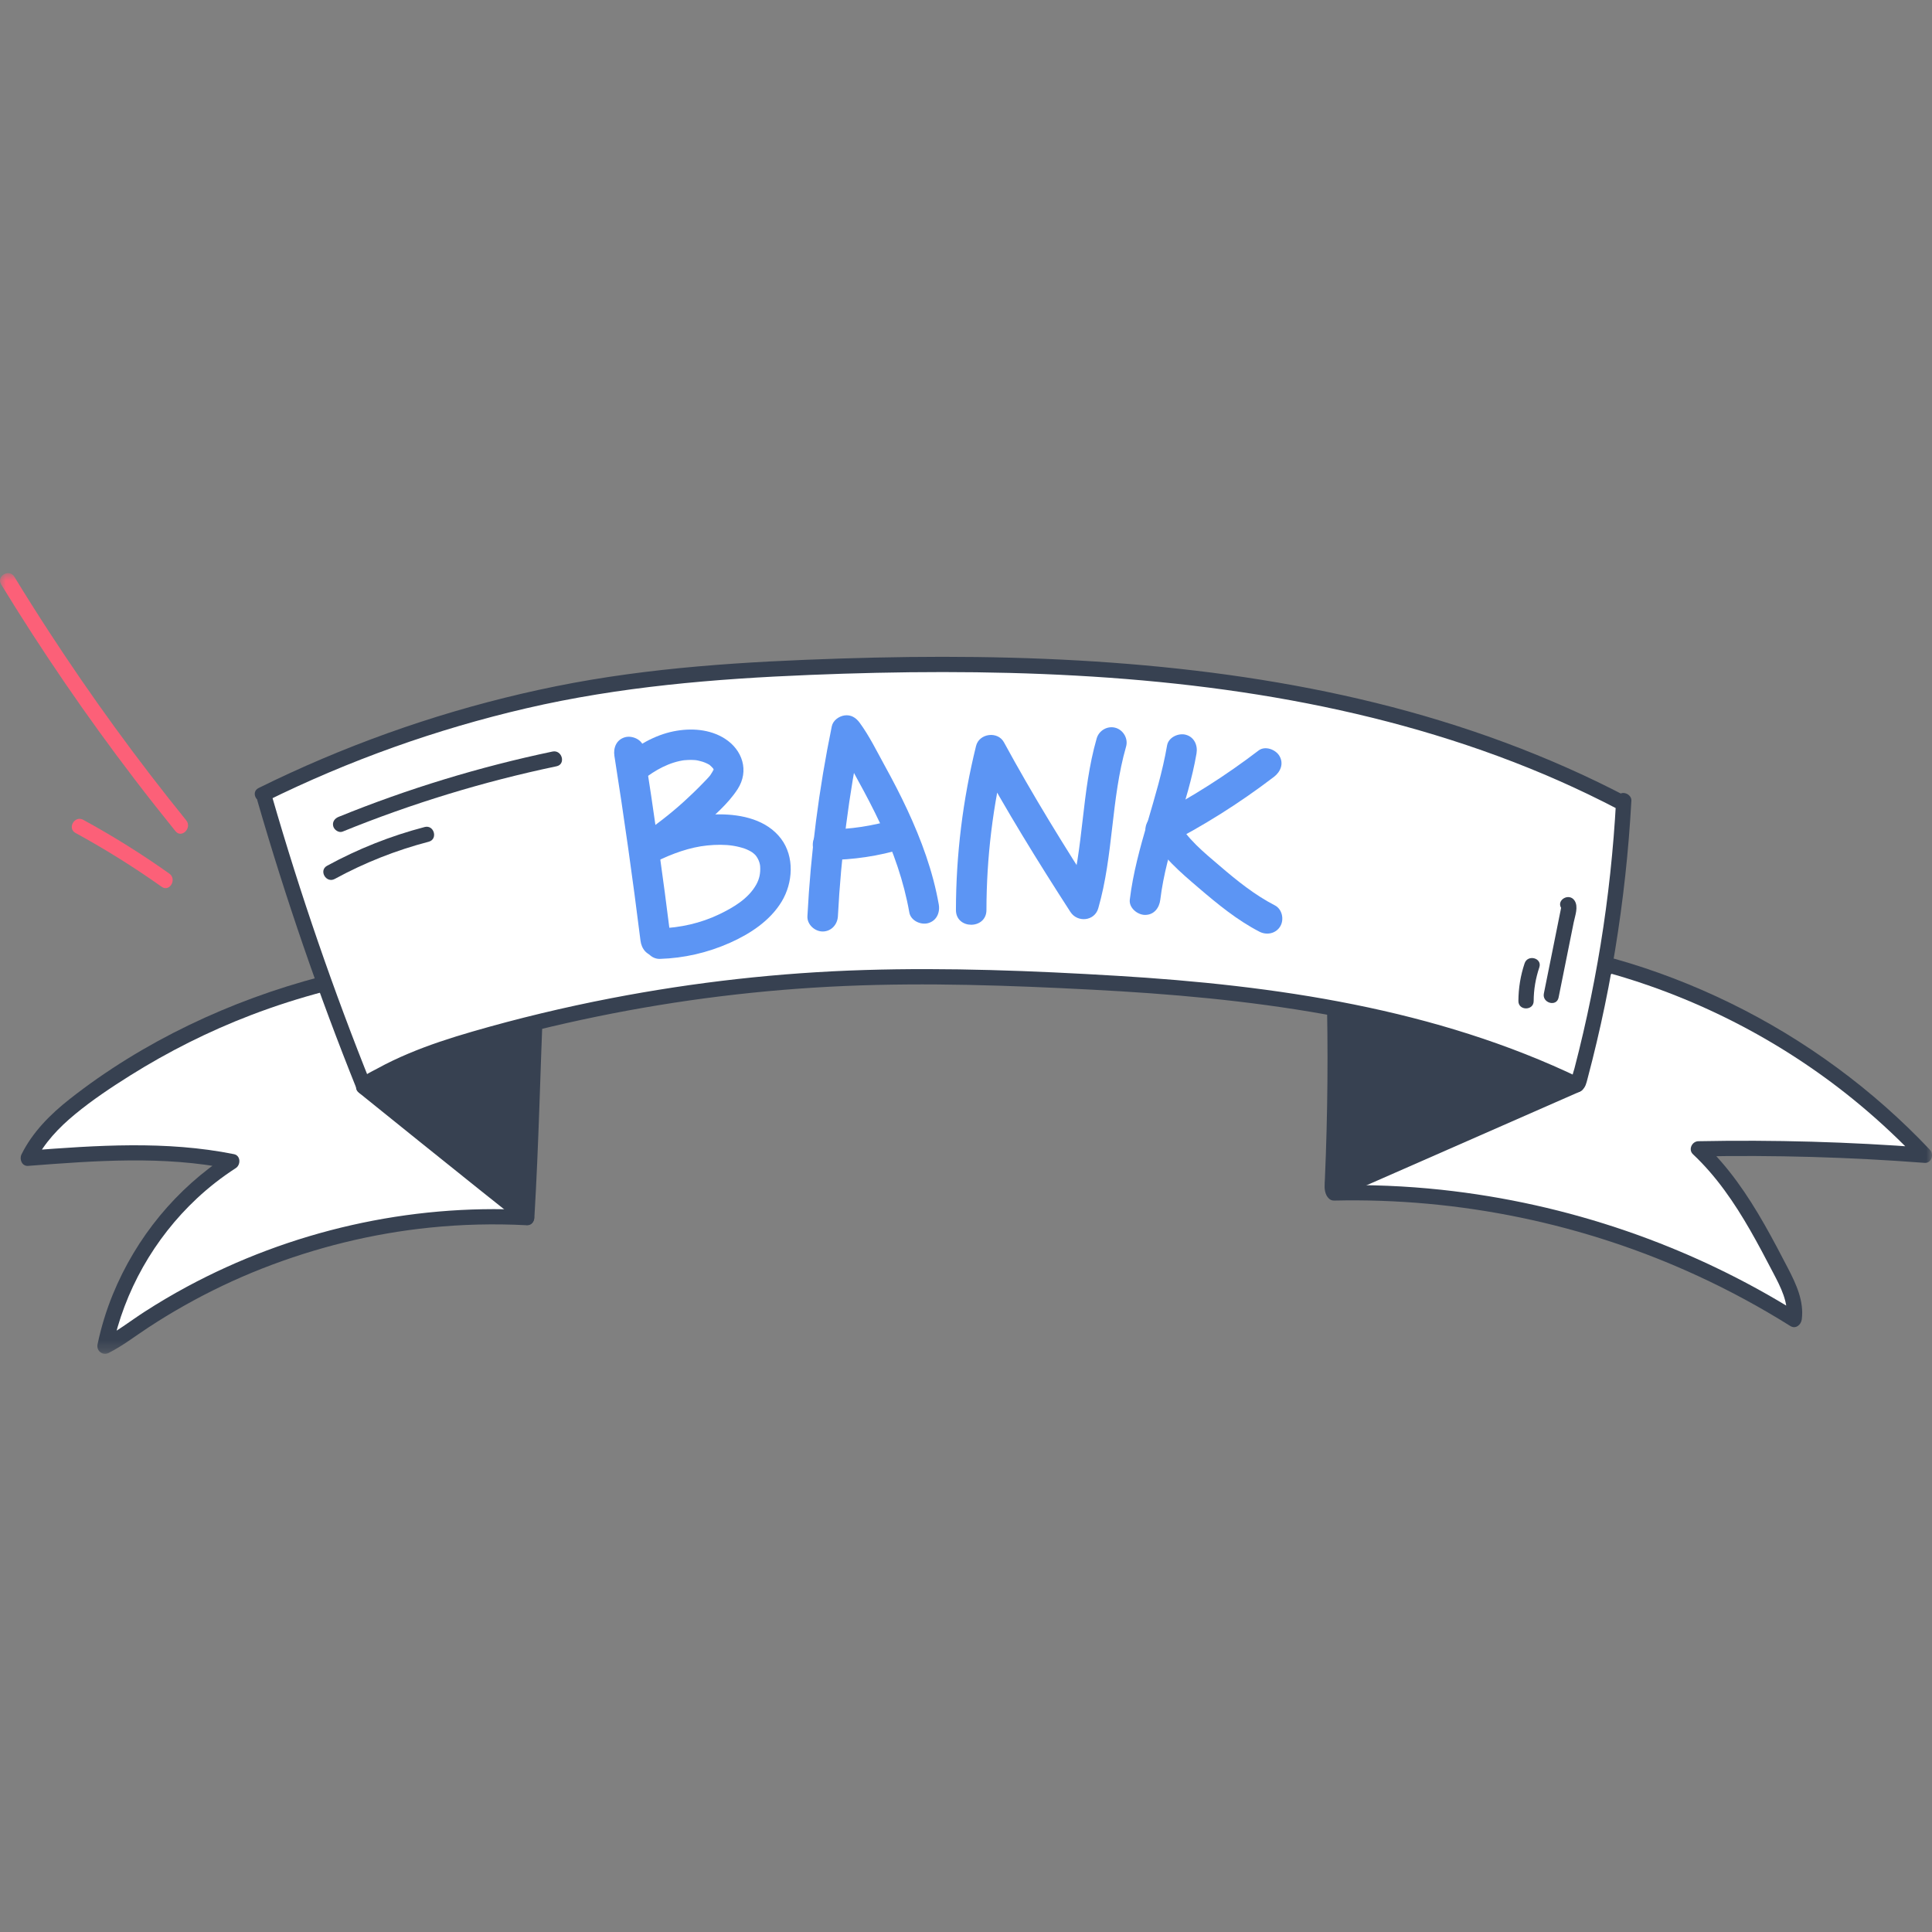
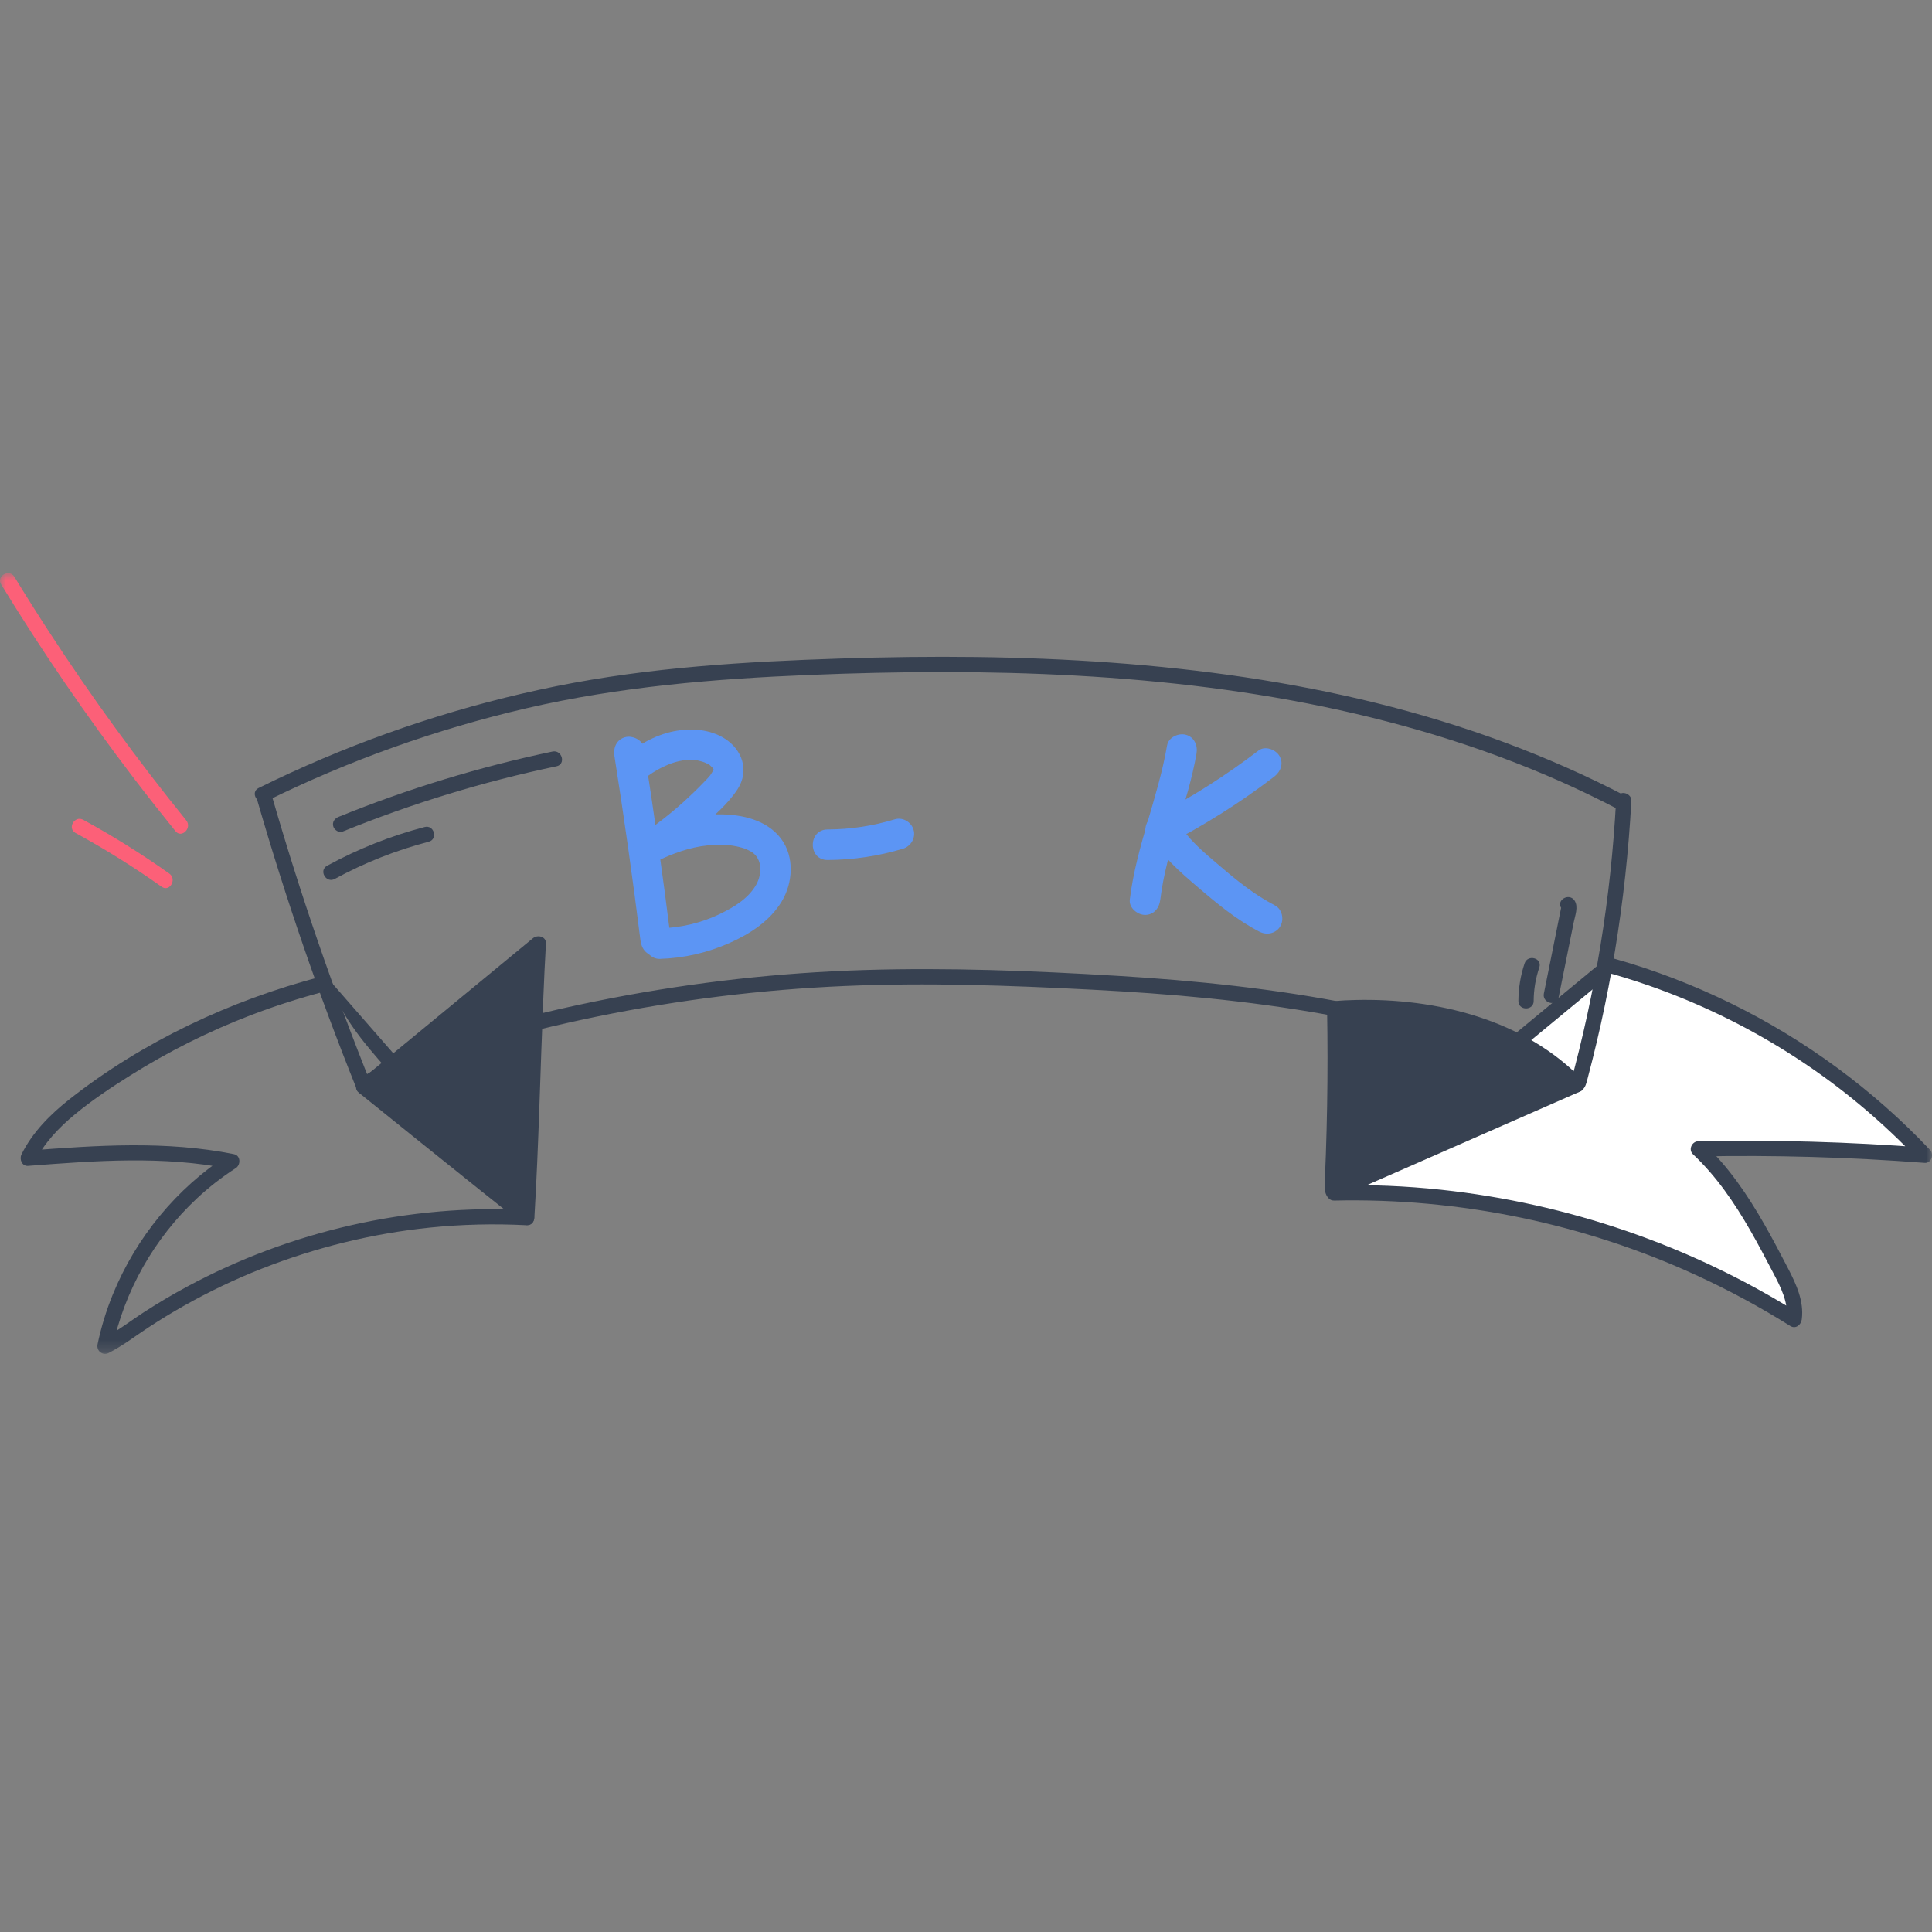
<svg xmlns="http://www.w3.org/2000/svg" width="168" height="168" viewBox="0 0 168 168" fill="none">
  <rect x="0" y="0" width="168" height="168" fill="#808080" stroke="none" />
  <mask id="mask0_13_4707" style="mask-type:luminance" maskUnits="userSpaceOnUse" x="0" y="49" width="168" height="69">
    <path d="M168 49.84H0V117.724H168V49.84Z" fill="white" />
  </mask>
  <g mask="url(#mask0_13_4707)">
-     <path d="M28.06 85.573C20.802 87.464 13.898 90.707 7.807 95.084C5.679 96.614 3.584 98.36 2.441 100.718C8.353 100.264 14.358 99.816 20.167 101.002C14.548 104.605 10.473 110.533 9.122 117.07C10.023 116.623 10.84 116.03 11.669 115.461C21.592 108.656 33.791 105.233 45.805 105.88L28.06 85.573Z" fill="white" />
-     <path d="M27.884 84.933C20.053 86.986 12.425 90.562 6.047 95.581C4.369 96.902 2.826 98.45 1.869 100.383C1.665 100.797 1.904 101.422 2.442 101.381C8.275 100.934 14.21 100.478 19.991 101.642C19.939 101.238 19.886 100.834 19.833 100.429C15.336 103.333 11.84 107.604 9.813 112.552C9.239 113.956 8.795 115.409 8.484 116.894C8.362 117.471 8.931 117.911 9.459 117.642C10.657 117.033 11.725 116.206 12.847 115.469C13.879 114.789 14.935 114.144 16.013 113.537C18.191 112.309 20.452 111.227 22.778 110.314C27.454 108.475 32.387 107.256 37.388 106.747C40.185 106.462 43 106.396 45.808 106.543C46.421 106.575 46.63 105.814 46.277 105.411C44.273 103.117 42.269 100.824 40.265 98.531C37.085 94.891 33.904 91.252 30.724 87.612C29.993 86.775 29.262 85.939 28.532 85.102C27.969 84.459 27.034 85.4 27.593 86.041C29.597 88.334 31.601 90.627 33.605 92.92C36.785 96.56 39.966 100.199 43.146 103.84C43.877 104.676 44.608 105.512 45.338 106.349C45.495 105.972 45.651 105.594 45.807 105.217C35.579 104.683 25.238 107.039 16.228 111.904C14.992 112.571 13.781 113.287 12.6 114.048C11.332 114.866 10.136 115.813 8.789 116.498C9.114 116.747 9.438 116.997 9.763 117.246C10.809 112.269 13.403 107.69 17.116 104.216C18.165 103.234 19.297 102.354 20.503 101.575C20.948 101.288 20.936 100.481 20.345 100.362C14.437 99.173 8.405 99.597 2.443 100.054C2.634 100.387 2.825 100.719 3.016 101.052C3.841 99.385 5.12 98.047 6.545 96.874C8.039 95.644 9.666 94.559 11.303 93.532C14.626 91.448 18.149 89.676 21.813 88.274C23.915 87.469 26.061 86.783 28.237 86.213C29.061 85.996 28.712 84.716 27.884 84.933Z" fill="#374151" />
+     <path d="M27.884 84.933C20.053 86.986 12.425 90.562 6.047 95.581C4.369 96.902 2.826 98.45 1.869 100.383C1.665 100.797 1.904 101.422 2.442 101.381C8.275 100.934 14.21 100.478 19.991 101.642C19.939 101.238 19.886 100.834 19.833 100.429C15.336 103.333 11.84 107.604 9.813 112.552C9.239 113.956 8.795 115.409 8.484 116.894C8.362 117.471 8.931 117.911 9.459 117.642C10.657 117.033 11.725 116.206 12.847 115.469C13.879 114.789 14.935 114.144 16.013 113.537C18.191 112.309 20.452 111.227 22.778 110.314C27.454 108.475 32.387 107.256 37.388 106.747C40.185 106.462 43 106.396 45.808 106.543C46.421 106.575 46.63 105.814 46.277 105.411C44.273 103.117 42.269 100.824 40.265 98.531C37.085 94.891 33.904 91.252 30.724 87.612C29.993 86.775 29.262 85.939 28.532 85.102C29.597 88.334 31.601 90.627 33.605 92.92C36.785 96.56 39.966 100.199 43.146 103.84C43.877 104.676 44.608 105.512 45.338 106.349C45.495 105.972 45.651 105.594 45.807 105.217C35.579 104.683 25.238 107.039 16.228 111.904C14.992 112.571 13.781 113.287 12.6 114.048C11.332 114.866 10.136 115.813 8.789 116.498C9.114 116.747 9.438 116.997 9.763 117.246C10.809 112.269 13.403 107.69 17.116 104.216C18.165 103.234 19.297 102.354 20.503 101.575C20.948 101.288 20.936 100.481 20.345 100.362C14.437 99.173 8.405 99.597 2.443 100.054C2.634 100.387 2.825 100.719 3.016 101.052C3.841 99.385 5.12 98.047 6.545 96.874C8.039 95.644 9.666 94.559 11.303 93.532C14.626 91.448 18.149 89.676 21.813 88.274C23.915 87.469 26.061 86.783 28.237 86.213C29.061 85.996 28.712 84.716 27.884 84.933Z" fill="#374151" />
    <path d="M0.102 50.823C3.661 56.644 7.518 62.281 11.659 67.701C12.836 69.243 14.036 70.767 15.256 72.274C15.794 72.938 16.727 71.994 16.195 71.336C11.957 66.103 7.989 60.652 4.312 55.009C3.266 53.406 2.245 51.787 1.247 50.154C0.802 49.427 -0.346 50.092 0.102 50.823Z" fill="#FC6078" />
    <path d="M6.57 72.434C9.154 73.846 11.652 75.407 14.053 77.109C14.751 77.605 15.414 76.454 14.722 75.964C12.321 74.26 9.822 72.7 7.239 71.289C6.49 70.879 5.82 72.025 6.57 72.434Z" fill="#FC6078" />
    <path d="M116.023 103.735C130.043 103.391 144.139 107.267 156.012 114.731C156.239 113.253 155.527 111.811 154.835 110.486C152.853 106.69 150.814 102.816 147.68 99.898C154.243 99.765 160.812 99.951 167.356 100.455C159.957 92.601 150.378 86.823 139.98 83.942L116.023 103.735Z" fill="white" />
    <path d="M116.023 104.398C126.883 104.145 137.785 106.401 147.649 110.955C150.415 112.231 153.097 113.686 155.678 115.304C156.15 115.6 156.615 115.198 156.676 114.731C156.881 113.154 156.195 111.671 155.488 110.306C154.821 109.016 154.144 107.729 153.424 106.466C151.969 103.914 150.3 101.452 148.15 99.43C147.993 99.808 147.837 100.185 147.681 100.562C154.244 100.432 160.812 100.618 167.356 101.119C167.957 101.165 168.195 100.377 167.825 99.987C162.872 94.744 156.967 90.403 150.487 87.235C147.271 85.662 143.915 84.367 140.47 83.392C140.081 83.282 139.801 83.243 139.474 83.506C139.409 83.558 139.345 83.613 139.28 83.666C139.002 83.896 138.723 84.126 138.445 84.356C135.917 86.445 133.389 88.533 130.861 90.622C127.623 93.296 124.386 95.971 121.148 98.645C119.93 99.651 118.712 100.657 117.494 101.664C116.879 102.172 116.229 102.656 115.64 103.195C115.614 103.22 115.583 103.242 115.556 103.265C114.897 103.809 115.84 104.743 116.494 104.203C119.209 101.961 121.922 99.718 124.637 97.476C128.928 93.932 133.218 90.387 137.509 86.843C138.489 86.032 139.47 85.223 140.451 84.412C140.236 84.469 140.021 84.526 139.806 84.583C147.818 86.814 155.348 90.753 161.739 96.081C163.551 97.591 165.27 99.21 166.89 100.925C167.046 100.547 167.202 100.17 167.358 99.793C160.813 99.292 154.246 99.106 147.683 99.236C147.127 99.246 146.784 99.964 147.214 100.368C149.247 102.278 150.816 104.581 152.198 106.99C152.892 108.2 153.542 109.436 154.187 110.674C154.85 111.941 155.543 113.257 155.352 114.731C155.685 114.541 156.017 114.349 156.35 114.159C146.988 108.29 136.303 104.634 125.321 103.457C122.235 103.127 119.129 103 116.026 103.072C115.171 103.091 115.167 104.418 116.023 104.398Z" fill="#374151" />
    <path d="M31.66 94.535C31.66 94.535 41.12 102.171 45.805 105.881C46.147 100.183 46.469 87.751 46.811 82.053L31.66 94.535Z" fill="#374151" />
    <path d="M31.192 95.005C34.688 97.827 38.188 100.643 41.695 103.449C42.908 104.419 44.12 105.386 45.337 106.35C45.788 106.708 46.432 106.49 46.468 105.882C46.85 99.486 46.982 93.075 47.25 86.675C47.315 85.134 47.382 83.594 47.474 82.055C47.511 81.428 46.748 81.251 46.342 81.586C44.636 82.991 42.931 84.396 41.226 85.801C38.506 88.041 35.787 90.282 33.068 92.522C32.442 93.038 31.816 93.553 31.19 94.068C30.531 94.612 31.474 95.545 32.128 95.007C33.834 93.602 35.539 92.197 37.244 90.792C39.964 88.551 42.683 86.311 45.403 84.071C46.028 83.555 46.654 83.04 47.28 82.525C46.903 82.368 46.526 82.212 46.148 82.056C45.767 88.451 45.634 94.862 45.367 101.263C45.302 102.803 45.234 104.344 45.143 105.883C45.52 105.726 45.898 105.57 46.275 105.414C41.948 101.988 37.653 98.522 33.356 95.058C32.948 94.728 32.539 94.399 32.13 94.068C31.471 93.535 30.527 94.468 31.192 95.005Z" fill="#374151" />
    <path d="M137.097 94.33C129.293 86.194 116.062 87.722 116.062 87.722C116.155 92.959 116.079 98.199 115.832 103.43L115.928 103.621C122.966 100.531 130.003 97.441 137.041 94.351" fill="#374151" />
    <path d="M137.566 93.862C132.523 88.644 124.888 86.777 117.824 86.956C117.237 86.97 116.646 86.992 116.061 87.06C115.71 87.1 115.391 87.331 115.398 87.723C115.447 90.535 115.449 93.348 115.401 96.161C115.378 97.551 115.341 98.941 115.294 100.33C115.269 101.04 115.242 101.752 115.211 102.462C115.189 102.996 115.111 103.471 115.354 103.957C115.527 104.303 115.951 104.332 116.262 104.195C123.3 101.105 130.337 98.015 137.375 94.925C138.155 94.583 137.48 93.439 136.706 93.779C129.668 96.869 122.631 99.96 115.593 103.05C115.895 103.129 116.198 103.208 116.501 103.287C116.49 103.267 116.414 103.134 116.42 103.125C116.449 103.163 116.476 103.199 116.505 103.236C116.509 103.139 116.513 103.043 116.518 102.945C116.533 102.622 116.547 102.3 116.561 101.977C116.588 101.299 116.614 100.62 116.636 99.941C116.68 98.584 116.714 97.226 116.735 95.868C116.779 93.152 116.775 90.437 116.728 87.721C116.506 87.942 116.285 88.163 116.064 88.384C117.666 88.2 119.314 88.24 120.918 88.346C124.354 88.573 127.825 89.306 130.951 90.781C133.069 91.781 135.002 93.112 136.632 94.798C137.223 95.414 138.16 94.476 137.566 93.862Z" fill="#374151" />
-     <path d="M22.824 69.095C33.747 63.689 45.623 60.214 57.738 58.879C61.227 58.494 64.734 58.285 68.241 58.121C93.09 56.958 119.007 58.268 141.047 69.804L141.193 69.625C140.749 77.923 139.425 86.175 137.25 94.196L137.098 94.331C122.177 87.11 105.176 85.693 88.609 85.127C84.586 84.99 80.562 84.895 76.538 84.978C64.812 85.219 53.119 86.969 41.837 90.175C38.319 91.174 34.793 92.337 31.732 94.341L31.661 94.536C28.354 86.322 25.467 77.938 23.015 69.43" fill="white" />
    <path d="M23.159 69.668C30.353 66.117 37.95 63.405 45.766 61.591C53.88 59.709 62.113 59.027 70.418 58.689C78.133 58.375 85.865 58.321 93.576 58.75C101.283 59.178 108.973 60.092 116.516 61.756C123.957 63.398 131.252 65.769 138.124 69.077C138.995 69.496 139.856 69.93 140.713 70.377C140.952 70.502 141.329 70.506 141.517 70.273C141.565 70.213 141.614 70.153 141.662 70.093C141.285 69.937 140.908 69.781 140.53 69.625C140.302 73.829 139.856 78.02 139.178 82.177C138.845 84.209 138.46 86.232 138.023 88.243C137.796 89.286 137.555 90.326 137.3 91.362C137.172 91.88 137.041 92.398 136.907 92.915C136.851 93.13 136.755 93.36 136.732 93.578C136.618 93.786 136.622 93.847 136.744 93.762C136.706 93.795 136.668 93.829 136.631 93.862C136.899 93.828 137.166 93.793 137.434 93.758C124.868 87.701 110.893 85.68 97.096 84.851C89.81 84.414 82.477 84.126 75.178 84.349C67.784 84.574 60.406 85.4 53.142 86.802C49.072 87.588 45.035 88.554 41.053 89.71C39.171 90.256 37.304 90.861 35.497 91.625C34.592 92.007 33.703 92.426 32.842 92.9C32.173 93.269 31.295 93.607 31.023 94.359C31.45 94.359 31.876 94.359 32.303 94.359C28.998 86.142 26.113 77.762 23.656 69.253C23.421 68.435 22.139 68.782 22.377 69.606C24.834 78.115 27.719 86.496 31.023 94.712C31.268 95.32 32.069 95.358 32.303 94.712C32.326 94.647 32.35 94.582 32.373 94.516C32.272 94.648 32.17 94.781 32.069 94.912C34.932 93.058 38.15 91.933 41.407 90.988C44.879 89.98 48.395 89.117 51.937 88.391C59.033 86.936 66.241 86.049 73.478 85.738C80.635 85.431 87.823 85.688 94.973 86.06C101.737 86.411 108.502 87 115.175 88.194C122.615 89.525 129.945 91.616 136.766 94.903C137.049 95.04 137.334 95.009 137.57 94.799C137.878 94.527 137.938 94.21 138.042 93.82C138.189 93.268 138.332 92.713 138.47 92.158C138.729 91.123 138.974 90.084 139.206 89.042C139.677 86.92 140.088 84.786 140.44 82.641C141.149 78.332 141.622 73.985 141.859 69.624C141.888 69.08 141.09 68.706 140.727 69.155C140.679 69.215 140.63 69.275 140.582 69.335C140.85 69.3 141.117 69.266 141.385 69.231C134.517 65.646 127.195 62.989 119.679 61.132C112.144 59.272 104.431 58.191 96.698 57.624C88.853 57.049 80.978 57.01 73.12 57.263C64.821 57.531 56.529 58.024 48.373 59.669C40.398 61.279 32.617 63.823 25.224 67.218C24.306 67.64 23.395 68.075 22.49 68.522C21.725 68.9 22.396 70.044 23.159 69.668Z" fill="#374151" />
    <path d="M135.529 86.743C135.825 85.267 136.123 83.792 136.42 82.316C136.562 81.61 136.704 80.904 136.846 80.198C136.962 79.625 137.275 78.848 136.916 78.309C136.445 77.602 135.296 78.265 135.77 78.978C135.766 78.85 135.757 78.851 135.741 78.979C135.728 79.043 135.715 79.108 135.703 79.172C135.67 79.332 135.638 79.493 135.605 79.653C135.54 79.974 135.477 80.295 135.412 80.616C135.283 81.258 135.153 81.899 135.025 82.541C134.766 83.824 134.508 85.107 134.249 86.391C134.082 87.224 135.361 87.58 135.529 86.743Z" fill="#374151" />
    <path d="M133.363 87.048C133.367 86.04 133.533 85.074 133.854 84.119C134.127 83.308 132.847 82.96 132.575 83.766C132.218 84.825 132.04 85.93 132.035 87.047C132.033 87.9 133.36 87.902 133.363 87.048Z" fill="#374151" />
    <path d="M29.792 72.313C35.809 69.866 42.038 67.964 48.396 66.632C49.231 66.457 48.877 65.177 48.043 65.352C41.686 66.685 35.456 68.587 29.439 71.033C29.105 71.169 28.877 71.474 28.977 71.849C29.06 72.165 29.461 72.447 29.792 72.313Z" fill="#374151" />
    <path d="M29.111 76.429C31.695 75.019 34.43 73.938 37.279 73.194C38.104 72.979 37.754 71.698 36.926 71.915C33.972 72.686 31.121 73.821 28.442 75.284C27.692 75.694 28.36 76.839 29.111 76.429Z" fill="#374151" />
    <path d="M53.428 65.739C54.269 71.077 55.026 76.427 55.694 81.788C55.782 82.499 56.24 83.115 57.02 83.115C57.669 83.115 58.436 82.505 58.346 81.788C57.65 76.191 56.864 70.605 55.986 65.033C55.874 64.325 54.99 63.933 54.354 64.106C53.6 64.315 53.316 65.028 53.428 65.739Z" fill="#5C95F4" />
    <path d="M55.952 67.772C56.943 66.976 58.244 66.25 59.587 66.095C59.394 66.118 59.857 66.083 59.839 66.084C60.014 66.077 60.19 66.078 60.364 66.089C60.439 66.093 60.514 66.099 60.589 66.108C60.482 66.096 60.513 66.103 60.679 66.13C60.825 66.167 60.972 66.199 61.116 66.245C61.324 66.311 61.625 66.457 61.713 66.522C61.792 66.582 61.999 66.806 62.001 66.807C61.998 66.803 62.084 66.918 62.051 66.989C62.025 66.958 62.02 66.923 62.036 66.888C62.022 66.937 62.008 66.987 61.995 67.036C61.996 67.032 61.822 67.333 61.758 67.418C61.612 67.61 61.339 67.879 61.141 68.086C60.595 68.652 60.029 69.198 59.447 69.725C58.276 70.784 57.033 71.748 55.721 72.626C55.127 73.024 54.868 73.795 55.245 74.441C55.629 75.095 56.416 75.236 57.06 74.916C58.441 74.234 59.978 73.671 61.502 73.518C62.241 73.445 63.031 73.429 63.75 73.544C64.096 73.599 64.44 73.684 64.77 73.798C64.953 73.861 65.304 74.036 65.419 74.123C65.685 74.326 65.755 74.409 65.909 74.69C66.012 74.878 66.088 75.144 66.1 75.324C66.14 75.928 66.035 76.43 65.761 76.921C65.086 78.127 63.819 78.892 62.529 79.51C60.921 80.28 59.145 80.675 57.38 80.729C56.664 80.751 56.054 81.323 56.054 82.055C56.054 82.757 56.661 83.404 57.38 83.382C59.496 83.317 61.54 82.842 63.471 81.984C65.225 81.205 66.96 80.07 67.972 78.395C68.956 76.768 69.101 74.501 67.918 72.933C66.675 71.287 64.513 70.813 62.547 70.813C60.153 70.814 57.846 71.576 55.721 72.626C56.167 73.389 56.613 74.153 57.06 74.916C58.387 74.028 59.661 73.056 60.865 72.007C62.014 71.005 63.305 69.913 64.139 68.623C65.172 67.026 64.559 65.201 63.023 64.226C61.713 63.395 60.067 63.294 58.581 63.592C56.901 63.928 55.396 64.839 54.077 65.898C53.518 66.347 53.609 67.306 54.077 67.774C54.628 68.324 55.391 68.222 55.952 67.772Z" fill="#5C95F4" />
-     <path d="M72.861 79.673C73.139 74.359 73.814 69.08 74.885 63.869C74.078 63.974 73.269 64.08 72.462 64.185C73.294 65.32 73.938 66.647 74.618 67.879C75.29 69.095 75.935 70.326 76.526 71.584C77.689 74.058 78.597 76.652 79.072 79.348C79.197 80.054 80.059 80.451 80.704 80.274C81.449 80.07 81.755 79.351 81.631 78.642C81.126 75.775 80.118 73.037 78.892 70.405C78.294 69.119 77.638 67.86 76.953 66.617C76.26 65.36 75.602 64.004 74.753 62.846C74.433 62.41 73.998 62.128 73.431 62.212C72.941 62.286 72.435 62.645 72.329 63.162C71.211 68.602 70.5 74.127 70.21 79.672C70.173 80.388 70.847 80.999 71.537 80.999C72.285 80.999 72.824 80.391 72.861 79.673Z" fill="#5C95F4" />
    <path d="M71.959 74.782C74.177 74.772 76.396 74.445 78.519 73.801C79.204 73.594 79.639 72.873 79.445 72.169C79.259 71.49 78.502 71.034 77.813 71.243C75.903 71.822 73.955 72.12 71.959 72.128C70.252 72.136 70.249 74.789 71.959 74.782Z" fill="#5C95F4" />
-     <path d="M85.778 79.132C85.785 74.555 86.336 70.012 87.433 65.568C86.626 65.674 85.817 65.78 85.01 65.885C87.5 70.466 90.249 74.92 93.078 79.297C93.691 80.247 95.179 80.108 95.502 78.981C96.836 74.331 96.6 69.52 97.921 64.917C98.119 64.229 97.68 63.474 96.995 63.285C96.295 63.092 95.561 63.521 95.363 64.211C94.028 68.862 94.265 73.672 92.944 78.276C93.751 78.171 94.56 78.064 95.368 77.959C92.537 73.581 89.79 69.127 87.299 64.546C86.758 63.553 85.145 63.767 84.875 64.863C83.723 69.526 83.132 74.329 83.125 79.132C83.122 80.839 85.775 80.842 85.778 79.132Z" fill="#5C95F4" />
    <path d="M101.485 64.82C100.706 69.369 98.798 73.632 98.243 78.231C98.157 78.944 98.914 79.558 99.569 79.558C100.357 79.558 100.809 78.946 100.896 78.231C101.421 73.885 103.306 69.832 104.044 65.524C104.165 64.819 103.856 64.095 103.117 63.892C102.479 63.718 101.607 64.11 101.485 64.82Z" fill="#5C95F4" />
    <path d="M100.932 73.433C101.486 73.484 101.974 73.172 102.444 72.921C102.869 72.694 103.29 72.462 103.71 72.225C104.521 71.766 105.323 71.288 106.112 70.792C107.717 69.784 109.274 68.701 110.781 67.551C111.35 67.117 111.65 66.408 111.257 65.736C110.929 65.176 110.015 64.823 109.442 65.261C108.031 66.338 106.577 67.356 105.078 68.308C104.342 68.776 103.596 69.229 102.84 69.665C102.475 69.876 102.108 70.083 101.74 70.285C101.528 70.401 101.317 70.516 101.105 70.629C100.999 70.686 100.893 70.742 100.786 70.798C100.528 70.923 100.576 70.917 100.932 70.78C100.218 70.714 99.606 71.437 99.606 72.106C99.606 72.879 100.216 73.367 100.932 73.433Z" fill="#5C95F4" />
    <path d="M100.041 72.627C101.027 74.489 102.654 75.858 104.228 77.205C105.879 78.618 107.578 80.015 109.517 81.017C110.153 81.346 110.957 81.182 111.332 80.541C111.68 79.947 111.495 79.057 110.856 78.727C109.11 77.824 107.591 76.602 106.105 75.329C104.694 74.121 103.204 72.935 102.334 71.288C101.999 70.655 101.118 70.462 100.519 70.812C99.876 71.187 99.705 71.991 100.041 72.627Z" fill="#5C95F4" />
  </g>
</svg>